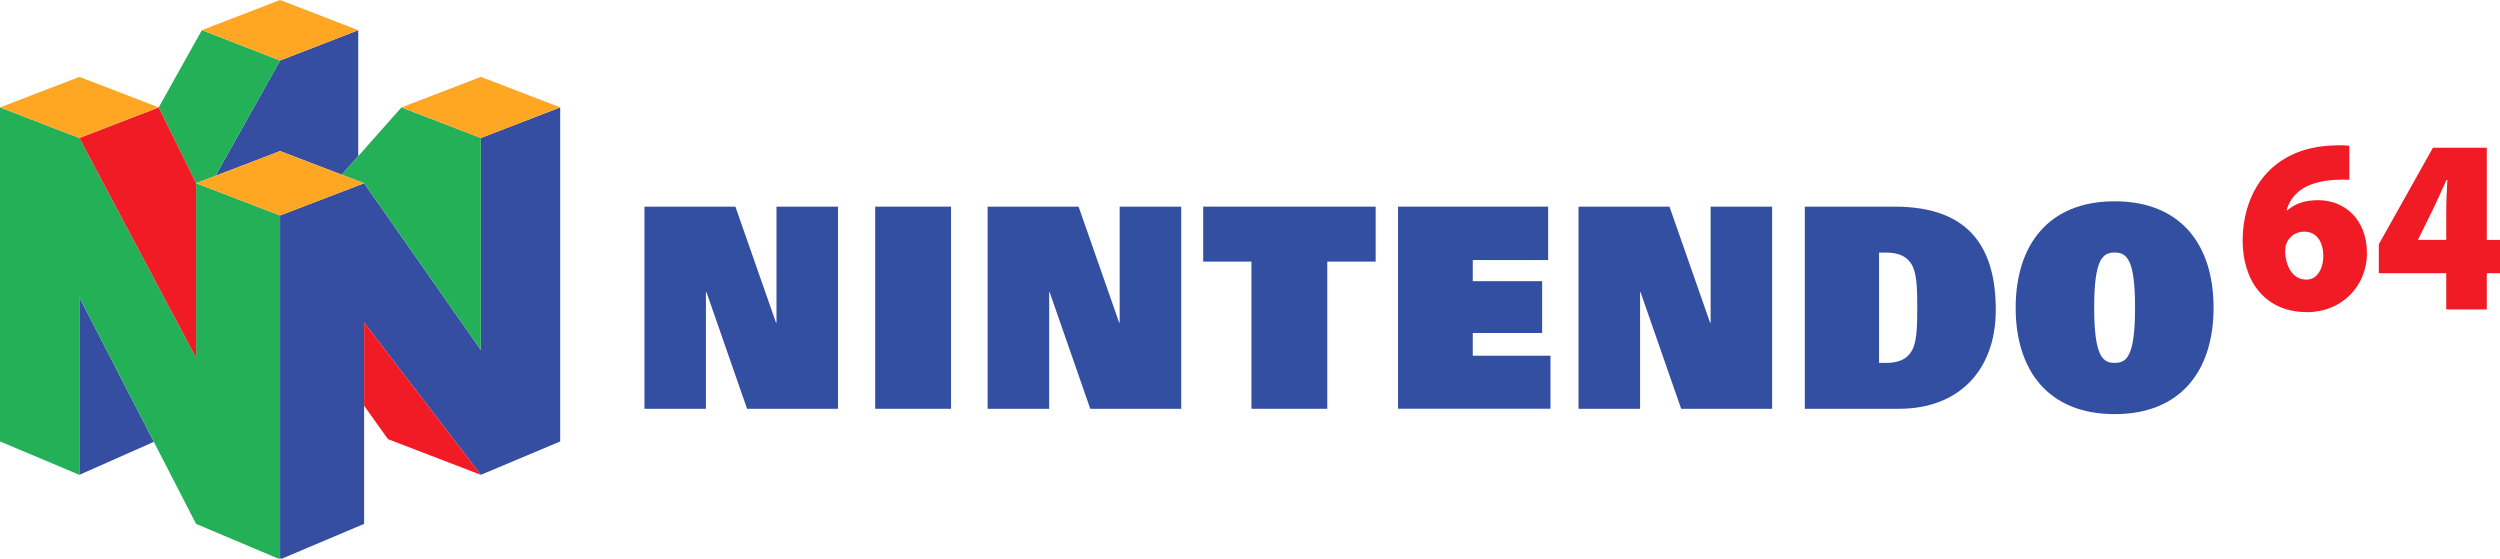
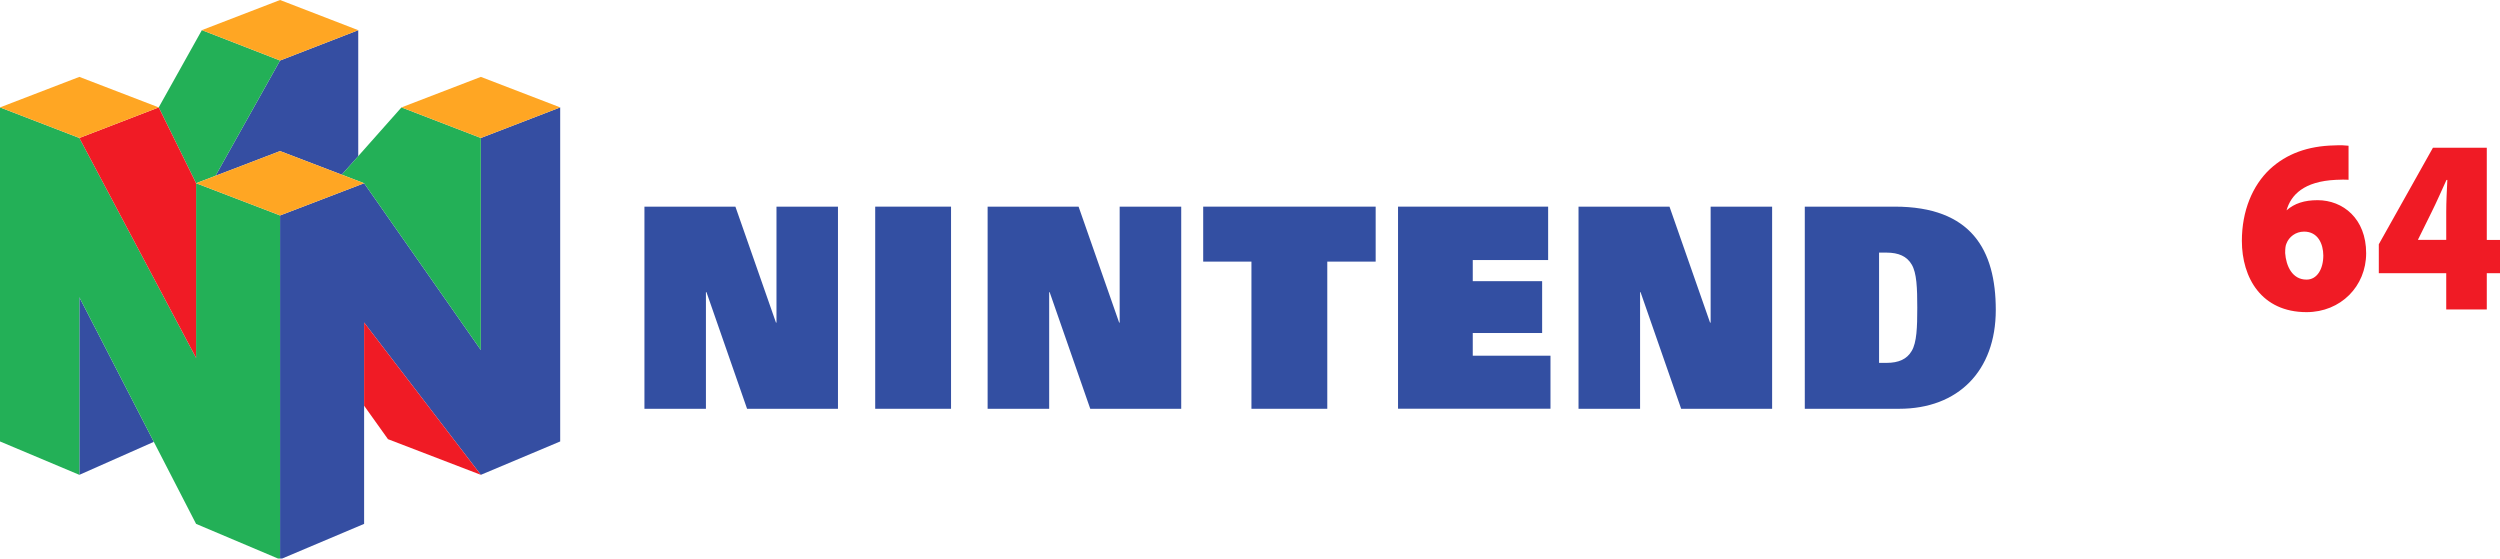
<svg xmlns="http://www.w3.org/2000/svg" xmlns:ns1="http://www.inkscape.org/namespaces/inkscape" xmlns:ns2="http://sodipodi.sourceforge.net/DTD/sodipodi-0.dtd" width="1016mm" height="226.986mm" viewBox="0 0 1016 226.986" version="1.1" id="svg1" ns1:version="1.4 (86a8ad7, 2024-10-11)" ns2:docname="n64.svg">
  <ns2:namedview id="namedview1" pagecolor="#ffffff" bordercolor="#000000" borderopacity="0.25" ns1:showpageshadow="2" ns1:pageopacity="0.0" ns1:pagecheckerboard="0" ns1:deskcolor="#d1d1d1" ns1:document-units="mm" ns1:zoom="0.41179679" ns1:cx="1814.0015" ns1:cy="649.59225" ns1:window-width="3840" ns1:window-height="2066" ns1:window-x="-11" ns1:window-y="-11" ns1:window-maximized="1" ns1:current-layer="layer1" />
  <defs id="defs1" />
  <g ns1:label="Layer 1" ns1:groupmode="layer" id="layer1" transform="translate(387.085,-21.167)">
    <g id="g12" transform="matrix(0.265,0,0,0.265,-387.085,21.167)">
      <g id="g2">
        <polyline class="st0" points="1145.7,626.9 1285.1,626.9 1285.1,316.9 1190.8,316.9 1190.8,494.7 1190,494.7 1127.8,316.9      988.3,316.9 988.3,626.9 1082.6,626.9 1082.6,448 1083.4,448 1145.7,626.9    " id="polyline1" style="fill:#334fa2" />
      </g>
      <g id="g3">
        <polyline class="st0" points="1672,626.9 1811.5,626.9 1811.5,316.9 1717.1,316.9 1717.1,494.7 1716.3,494.7 1654.1,316.9      1514.6,316.9 1514.6,626.9 1609,626.9 1609,448 1609.7,448 1672,626.9    " id="polyline2" style="fill:#334fa2" />
      </g>
      <g id="g4">
        <polyline class="st0" points="2578.2,626.9 2717.7,626.9 2717.7,316.9 2623.4,316.9 2623.4,494.7 2622.5,494.7 2560.3,316.9      2420.8,316.9 2420.8,626.9 2515.2,626.9 2515.2,448 2515.9,448 2578.2,626.9    " id="polyline3" style="fill:#334fa2" />
      </g>
      <g id="g5">
        <rect x="1342.2" y="316.9" class="st0" width="116.3" height="310" id="rect3" style="fill:#334fa2" />
      </g>
      <g id="g6">
        <polyline class="st0" points="1919.2,401.2 1845.2,401.2 1845.2,316.9 2109.7,316.9 2109.7,401.2 2035.5,401.2 2035.5,626.9      1919.2,626.9 1919.2,401.2    " id="polyline4" style="fill:#334fa2" />
      </g>
      <g id="g7">
        <path class="st0" d="m 2881.7,556.5 h 11.4 c 18.7,0 31.3,-5.7 38.6,-18.2 7.8,-12.9 8.6,-36.3 8.6,-66.3 0,-30.1 -0.8,-53.5 -8.6,-66.4 -7.3,-12.4 -19.8,-18.2 -38.6,-18.2 h -11.4 V 556.5 M 2767.8,316.9 h 137.9 c 117.6,0 155,66.5 155,158.4 0,93.6 -57.8,151.6 -148.1,151.6 h -144.8 z" id="path5" style="fill:#334fa2" />
      </g>
      <g id="g8">
-         <path class="st0" d="m 3243,556.5 c 17.9,0 31.3,-8.8 31.3,-84.6 0,-74.1 -12.6,-84.6 -31.3,-84.6 -18.7,0 -31.4,10.5 -31.4,84.6 0.1,75.9 13.6,84.6 31.4,84.6 m 0,-247.8 c 101.3,0 151.7,66.5 151.7,163.2 0,96.6 -50.4,163.2 -151.7,163.2 -101.3,0 -151.8,-66.5 -151.8,-163.2 0.1,-96.6 50.6,-163.2 151.8,-163.2 z" id="path6" style="fill:#334fa2" />
-       </g>
+         </g>
      <g id="g9">
-         <path class="st1" d="m 3537.4,428.8 c 16,0 25.6,-16.2 25.6,-37 -0.1,-17.6 -8.1,-36.6 -29.5,-36.6 -13,0 -23.2,8.2 -27,18.2 -1.5,3.1 -2,7.5 -2,14.8 1.4,19.8 10.9,40.6 32.6,40.6 h 0.3 m 65.4,-153.1 c -6.2,-0.4 -12.2,-0.3 -20.6,0.1 -49.1,2.3 -68.9,23.2 -75.6,46.8 h 1.2 c 12.2,-10.7 27.3,-15.6 47.6,-15.6 38.9,0 74.5,28.2 74.5,81.3 0,50.8 -39.1,90.4 -91.4,90.4 -69.1,0 -99.2,-52.7 -99.2,-109.3 0,-46 16.3,-84.9 43,-110 25.5,-23.6 58.3,-35.5 98.5,-36.4 10.7,-0.6 17,0 22.1,0.5 v 52.2 z" id="path7" style="fill:#f01b25" />
+         <path class="st1" d="m 3537.4,428.8 c 16,0 25.6,-16.2 25.6,-37 -0.1,-17.6 -8.1,-36.6 -29.5,-36.6 -13,0 -23.2,8.2 -27,18.2 -1.5,3.1 -2,7.5 -2,14.8 1.4,19.8 10.9,40.6 32.6,40.6 h 0.3 m 65.4,-153.1 c -6.2,-0.4 -12.2,-0.3 -20.6,0.1 -49.1,2.3 -68.9,23.2 -75.6,46.8 c 12.2,-10.7 27.3,-15.6 47.6,-15.6 38.9,0 74.5,28.2 74.5,81.3 0,50.8 -39.1,90.4 -91.4,90.4 -69.1,0 -99.2,-52.7 -99.2,-109.3 0,-46 16.3,-84.9 43,-110 25.5,-23.6 58.3,-35.5 98.5,-36.4 10.7,-0.6 17,0 22.1,0.5 v 52.2 z" id="path7" style="fill:#f01b25" />
      </g>
      <g id="g10">
        <path class="st1" d="m 3751.5,368 v -42.7 c 0,-15.7 0.9,-32.1 1.7,-49.4 h -1.3 c -7.8,16.8 -14.5,32.7 -23.1,49.9 l -20.4,41.3 -0.3,0.8 h 43.4 m 0,106.7 V 419 h -103.4 v -44.4 l 83,-148 h 82.6 V 368 h 26.3 v 51 h -26.3 v 55.6 z" id="path8" style="fill:#f01b25" />
      </g>
      <g id="g11">
        <polyline class="st0" points="2144,316.9 2374.2,316.9 2374.2,398.8 2258.6,398.8 2258.6,431.2 2365,431.2 2365,510.7      2258.6,510.7 2258.6,545.5 2377.8,545.5 2377.8,626.8 2144,626.8 2144,316.9    " id="polyline9" style="fill:#334fa2" />
      </g>
    </g>
    <g id="g22" transform="matrix(0.265,0,0,0.265,-387.085,21.167)">
      <g id="layer2_57_">
        <g id="polygon3542_57_">
          <polygon class="st2" points="429.5,231.7 524.1,267.9 549.4,239.5 549.4,46.3 429.5,92.8 330.5,269.6 " id="polygon11" style="fill:#354ea2" />
        </g>
        <g id="polygon3558_57_">
          <polygon class="st2" points="859.1,164.7 859.1,677 737.4,728.2 558.4,494.6 558.4,803.4 429.5,857.9 429.5,330.4 558.4,281 737.4,536.8 737.4,211.6 " id="polygon12" style="fill:#354ea2" />
        </g>
        <g id="polygon3560_57_">
          <polygon class="st2" points="121.7,455.9 121.7,728.2 235.9,677.6 " id="polygon13" style="fill:#354ea2" />
        </g>
      </g>
      <g id="layer3_57_">
        <g id="polygon3538_57_">
          <polygon class="st3" points="429.5,92.8 309.6,46.2 243.4,164.7 300.7,281 330.5,269.6 " id="polygon14" style="fill:#23b057" />
        </g>
        <g id="polygon3540_57_">
          <polygon class="st3" points="737.4,536.8 558.4,281 524.1,267.9 615.7,164.7 737.4,211.6 " id="polygon15" style="fill:#23b057" />
        </g>
        <g id="polygon3552_57_">
          <polygon class="st3" points="300.7,281 300.7,548.8 121.7,211.6 0,164.7 0,677 121.7,728.2 121.7,455.9 300.7,803.4 429.5,857.9 429.5,330.4 " id="polygon16" style="fill:#23b057" />
        </g>
      </g>
      <g id="layer4_57_">
        <g id="polygon3554_57_">
          <polygon class="st1" points="300.7,281 300.7,548.8 121.7,211.6 243.4,164.7 " id="polygon17" style="fill:#f01b25" />
        </g>
        <g id="polygon3556_57_">
          <polygon class="st1" points="737.4,728.2 558.4,494.6 558.4,622.2 595,673.5 " id="polygon18" style="fill:#f01b25" />
        </g>
      </g>
      <g id="layer5_57_">
        <g id="polygon3544_57_">
          <polygon class="st4" points="558.4,281 429.5,330.4 300.7,281 429.5,231.7 " id="polygon19" style="fill:#ffa623" />
        </g>
        <g id="polygon3546_57_">
          <polygon class="st4" points="615.7,164.7 737.4,117.9 859.1,164.7 737.4,211.6 " id="polygon20" style="fill:#ffa623" />
        </g>
        <g id="polygon3548_57_">
          <polygon class="st4" points="0,164.7 121.7,117.9 243.4,164.7 121.7,211.6 " id="polygon21" style="fill:#ffa623" />
        </g>
        <g id="polygon3550_57_">
          <polygon class="st4" points="549.4,46.3 429.5,0 309.6,46.2 429.5,92.8 " id="polygon22" style="fill:#ffa623" />
        </g>
      </g>
    </g>
  </g>
</svg>